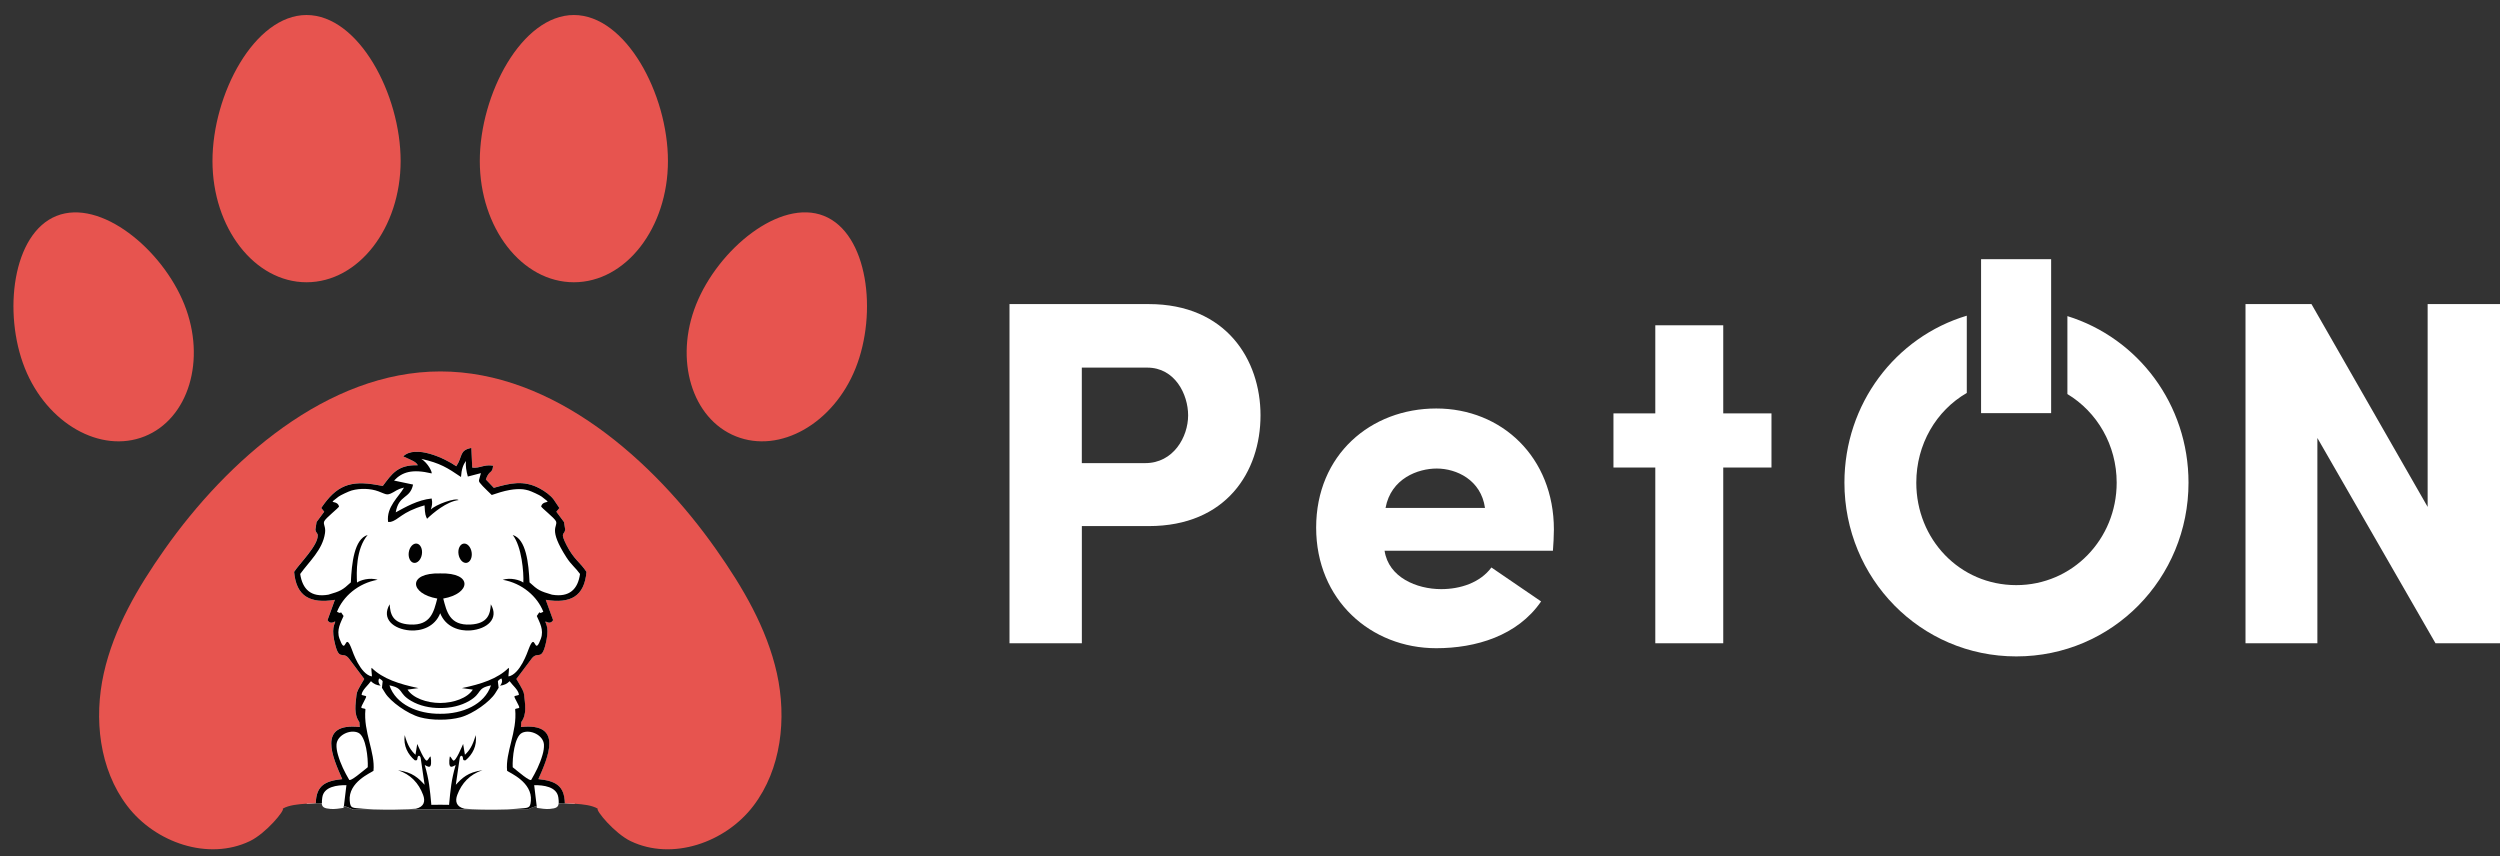
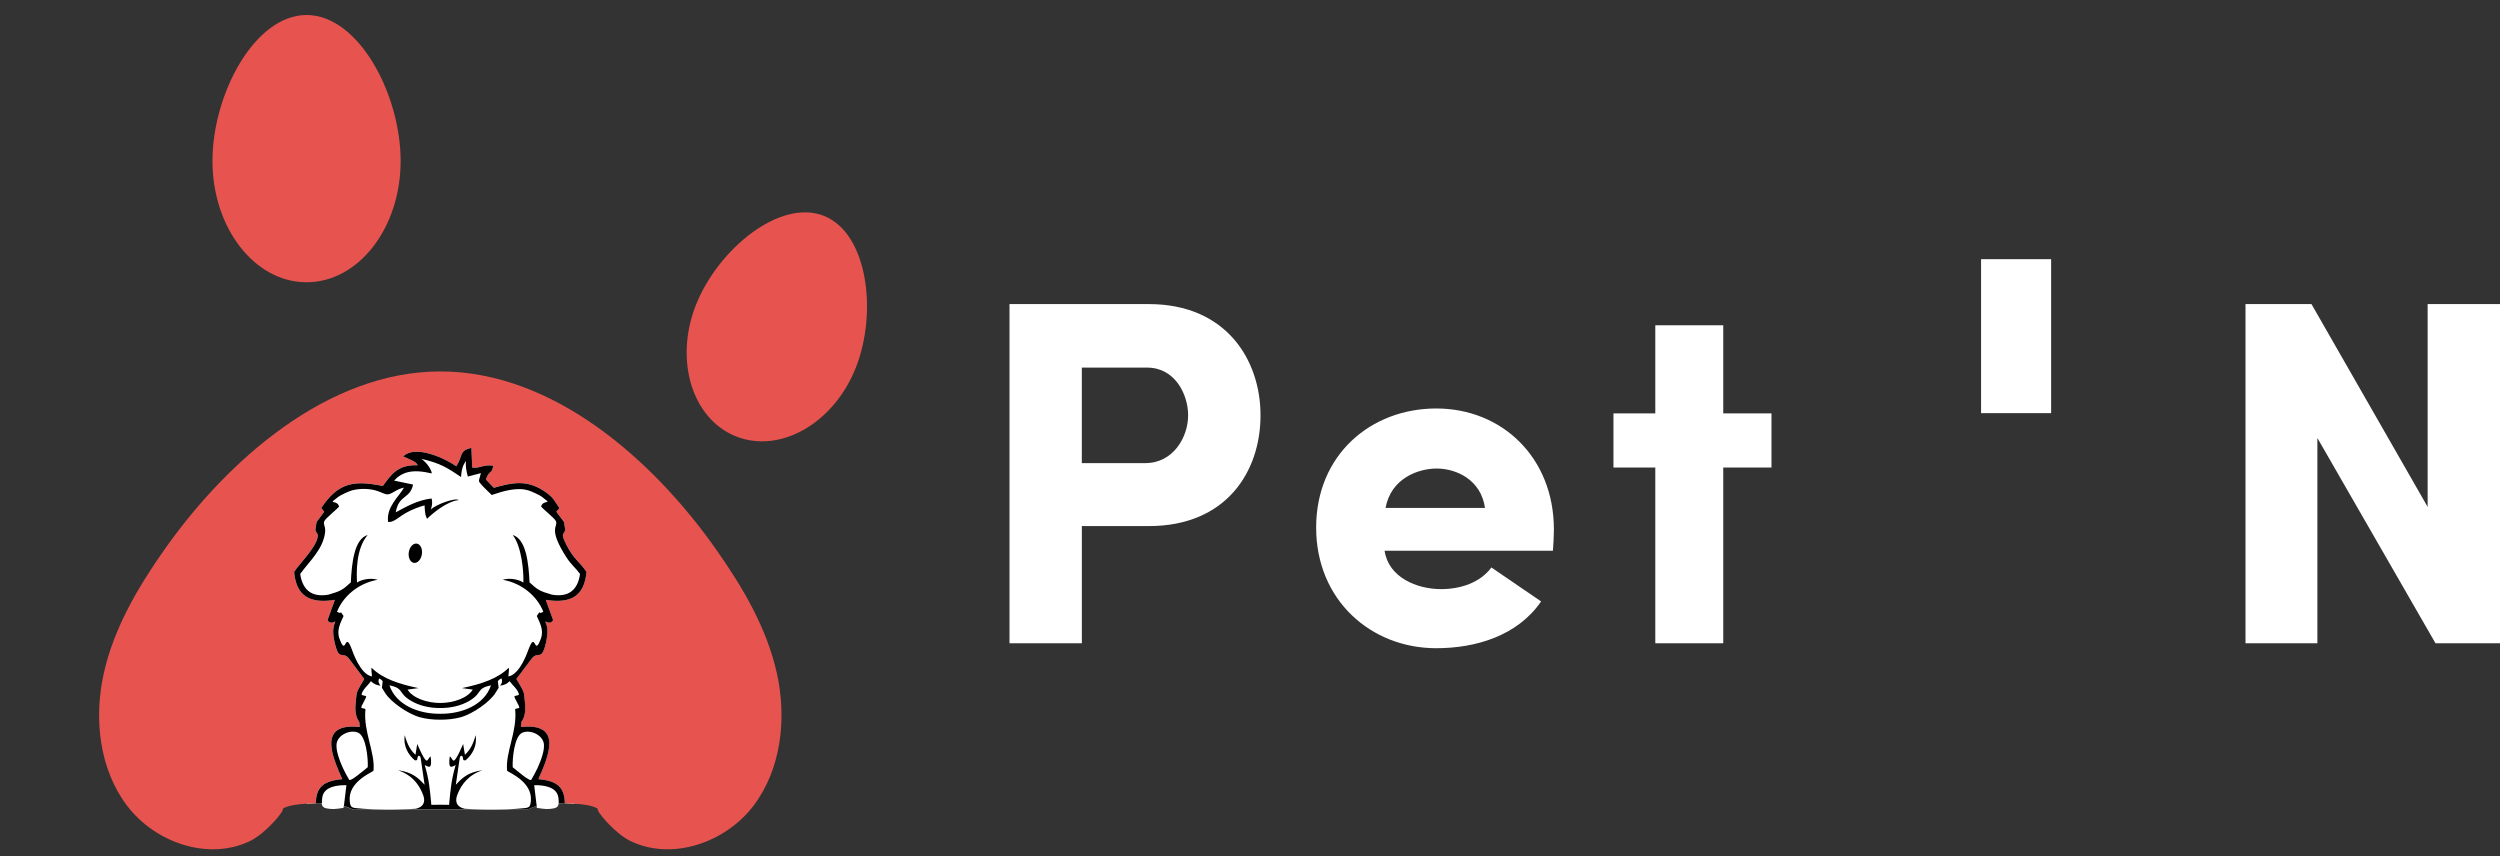
<svg xmlns="http://www.w3.org/2000/svg" version="1.1" id="Layer_1" x="0px" y="0px" viewBox="0 0 719.37 246.37" style="enable-background:new 0 0 719.37 246.37;" xml:space="preserve">
  <rect x="0" y="0" width="719.37" height="246.37" fill="#333333" stroke="none" />
  <style type="text/css">
	.st0{fill:#FFFFFF;}
	.st1{fill:#E7544F;}
	.st2{fill:#010101;}
</style>
  <g>
    <g>
      <g>
        <path class="st0" d="M290.47,87.5h40.09c22.24,0,32.15,16.01,32.15,32.01c0,16.29-9.92,31.87-32.15,31.87h-19.26v33.71h-20.82     V87.5z M311.29,105.78v27.48h18.27c8.07,0,12.32-7.51,12.32-13.74c0-6.09-3.82-13.74-11.76-13.74H311.29z" />
        <path class="st0" d="M443.45,173.06c-6.8,9.92-18.84,13.46-30.17,13.46c-18.84,0-34.56-13.88-34.56-34.7     c0-20.96,15.72-34.28,34.56-34.28c18.84,0,33.85,14.02,33.85,34.84c0,1.7-0.14,4.39-0.28,6.09h-48.44     c1.13,7.65,9.21,11.05,16.29,11.05c5.52,0,11.19-1.84,14.45-6.23L443.45,173.06z M427.3,146.15     c-1.13-8.07-8.22-11.33-13.88-11.33c-5.38,0-13.17,2.83-14.73,11.33H427.3z" />
        <path class="st0" d="M509.74,118.95v15.58h-13.88v50.57h-19.55v-50.57h-12.04v-15.58h12.04V93.6h19.55v25.35H509.74z" />
        <path class="st0" d="M719.37,185.1h-18.56l-33.99-59.07v59.07h-20.68V87.5h18.98l33.43,58.36V87.5h20.82V185.1z" />
      </g>
    </g>
    <g>
      <g>
        <g>
-           <path class="st0" d="M594.89,90.96v22.43c8.54,5.15,14.18,14.65,14.18,25.5c0,16.29-12.75,29.48-28.89,29.48      c-16.29,0-28.77-13.19-28.77-29.48c0-11.05,5.73-20.73,14.53-25.82V90.84c-20.53,6.14-35.21,25.38-35.21,48.04      c0,27.49,21.81,50,49.45,50c27.75,0,49.56-22.52,49.56-50C629.74,116.37,615.27,97.28,594.89,90.96z" />
-         </g>
+           </g>
      </g>
    </g>
    <g>
      <rect x="570.05" y="74.58" class="st0" width="20.16" height="44.3" />
    </g>
  </g>
  <path class="st0" d="M163.58,189.83l-5.49,7.39l1.75,16.89l4.36,12.04l1.24,5.14c-1.02-0.07-2.01-0.11-2.93-0.16l-1.76-0.02  c-0.07,1.16-0.71,1.5-2.58,1.66c-1.12,0.09-2.55-0.11-3.69-0.3l-0.07-0.56c-0.91,0.29-1.81,0.65-2.7,1.06h-50.11  c-0.89-0.41-1.79-0.76-2.7-1.06l-0.06,0.56c-1.14,0.19-2.58,0.39-3.7,0.3c-1.86-0.15-2.49-0.5-2.57-1.66l-1.76,0.02  c-0.8,0.05-1.67,0.09-2.56,0.14v-12.38l8.56-23.64c0,0-5.87-8.73-6.28-9.77c-0.41-1.04-8.88-13.59-9.22-18.31  c-0.32-4.72-1.37-21.74-1.37-21.74l15.29-13.38c0,0,19.84-9.86,24.27-10.27c4.43-0.41,22.27-1.24,25.18,1.24  c2.91,2.49,15.77,11.82,17.43,14.94c1.66,3.11,6.43,16.39,7.47,20.33c1.04,3.95,0,15.98,0,15.98L163.58,189.83z" />
  <g>
-     <path class="st1" d="M165.13,4.32c14.95,0,27.07,22.74,27.07,42.01c0,19.27-12.12,34.89-27.07,34.89   c-14.95,0-27.07-15.62-27.07-34.89C138.06,27.07,150.18,4.32,165.13,4.32z" />
    <path class="st1" d="M88.21,4.32c14.95,0,27.07,22.74,27.07,42.01c0,19.27-12.12,34.89-27.07,34.89   c-14.95,0-27.07-15.62-27.07-34.89C61.14,27.07,73.26,4.32,88.21,4.32z" />
-     <path class="st1" d="M7.15,105.95c-6.35-15.9-3.57-38.76,9.11-43.82c12.67-5.06,30.44,9.59,36.79,25.49   c6.35,15.9,1.22,32.88-11.45,37.95C28.92,130.62,13.5,121.84,7.15,105.95z" />
    <path class="st1" d="M246.2,105.95c-6.35,15.9-21.77,24.68-34.44,19.61c-12.67-5.06-17.8-22.05-11.45-37.95   c6.35-15.9,24.12-30.55,36.79-25.49C249.77,67.19,252.55,90.05,246.2,105.95z" />
    <path class="st1" d="M216.77,231.91c-8.07,10.57-23.35,15.85-35.29,10.13c-4.65-2.23-10.21-9-9.47-9.35   c-1.7-0.98-4.18-1.26-6.57-1.41c-1.02-0.07-2.01-0.11-2.93-0.16c-0.13-5.06-2.65-6.42-7.61-6.93c2.67-6.1,7.4-16.35-5.02-14.99   l0.1-1.44c1.67-2.29,1.08-5.06,0.82-7.81c-0.09-0.92-0.5-1.67-2.23-4.58l4.43-5.91c0.93-1.17,1.65-0.85,2.32-1.05   c0.67-0.21,1.27-0.96,1.93-4.32c0.8-4.01-0.54-4.98-0.3-5.23c0.12-0.13,1.32,1.02,2.19-0.41l-2.12-5.85   c7.11,1.15,11.13-0.98,11.73-8.05c-1.82-2.8-3.61-3.51-5.76-7.74c-1.99-3.92-0.54-2.77-0.37-4.45l-0.34-2.15l-2.2-2.97l0.87-1.07   l-1.67-2.48c-0.87-1.15-2.4-2.31-4.08-3.2c-4.68-2.47-8.6-1.39-13.12-0.13l-2.29-2.41c0.98-2.86,1.86-1.49,2.09-3.96   c-2.67-0.44-3.82,0.83-6.01,0.55l-0.25-5.66c-3.57,0.7-2.41,2.41-4.34,5.27c-3.27-2.29-11.76-6.27-15.28-2.83   c2.61,1.17,3.69,1.54,4.21,2.55c-5.86-0.2-7.56,2.64-10.08,5.96c-0.55-0.1-1.08-0.2-1.6-0.29c-7.8-1.4-11.73,0.15-16.11,6.62   l0.86,1.07l-2.2,2.97l-0.33,2.15c0.1,0.98,0.63,0.99,0.67,1.63c0.14,2.95-5.23,8.14-6.8,10.56c0.61,7.07,4.62,9.19,11.73,8.05   l-2.12,5.85c0.86,1.44,2.06,0.28,2.19,0.41c0.24,0.24-1.1,1.21-0.3,5.23c0.67,3.36,1.27,4.11,1.93,4.32   c0.67,0.2,1.39-0.12,2.32,1.05l4.43,5.91c-1.73,2.9-2.14,3.66-2.23,4.58c-0.27,2.75-0.85,5.52,0.82,7.81l0.1,1.44   c-12.43-1.37-7.7,8.88-5.02,14.99c-4.96,0.51-7.48,1.87-7.61,6.93c-0.8,0.05-1.67,0.09-2.56,0.14c-2.5,0.15-5.15,0.41-6.94,1.43   c0.75,0.35-4.81,7.12-9.47,9.35c-11.95,5.73-27.22,0.45-35.28-10.13c-8.06-10.58-9.65-25.13-6.75-38.15   c2.91-13.02,9.82-24.76,17.48-35.64c17.94-25.49,46.8-51.23,79.37-51.23c32.7,0,61.43,25.74,79.36,51.23   c7.66,10.88,14.58,22.62,17.48,35.64C226.42,206.77,224.83,221.32,216.77,231.91z" />
  </g>
-   <path class="st2" d="M117.92,181.4c3.26,0.27,7.22-1.01,8.75-4.95c1.53,3.94,5.49,5.22,8.75,4.95c4.69-0.39,8.27-3.34,5.81-7.52  c-0.15,2.64-0.71,5.56-5.87,5.83c-6,0.32-6.84-3.74-7.82-7.48c7.88-1.36,8.7-7.48-0.86-7.23c-9.57-0.25-8.74,5.88-0.86,7.23  c-0.98,3.74-1.83,7.8-7.82,7.48c-5.17-0.27-5.72-3.19-5.87-5.83C109.65,178.06,113.23,181.02,117.92,181.4z" />
  <path d="M168.76,164.56c-1.82-2.8-3.61-3.51-5.76-7.74c-1.99-3.92-0.54-2.77-0.37-4.45l-0.34-2.15l-2.2-2.97l0.87-1.07l-1.67-2.48  c-0.87-1.15-2.4-2.31-4.08-3.2c-4.68-2.47-8.6-1.39-13.12-0.13l-2.29-2.41c0.98-2.86,1.86-1.49,2.09-3.96  c-2.67-0.44-3.82,0.83-6.01,0.55l-0.25-5.66c-3.57,0.7-2.41,2.41-4.34,5.27c-3.27-2.29-11.76-6.27-15.28-2.83  c2.61,1.17,3.69,1.54,4.21,2.55c-5.86-0.2-7.56,2.64-10.08,5.96c-0.55-0.1-1.08-0.2-1.6-0.29c-7.8-1.4-11.73,0.15-16.11,6.62  l0.86,1.07l-2.2,2.97l-0.33,2.15c0.1,0.98,0.63,0.99,0.67,1.63c0.14,2.95-5.23,8.14-6.8,10.56c0.61,7.07,4.62,9.19,11.73,8.05  l-2.12,5.85c0.86,1.44,2.06,0.28,2.19,0.41c0.24,0.24-1.1,1.21-0.3,5.23c0.67,3.36,1.27,4.11,1.93,4.32  c0.67,0.2,1.39-0.12,2.32,1.05l4.43,5.91c-1.73,2.9-2.14,3.66-2.23,4.58c-0.27,2.75-0.85,5.52,0.82,7.81l0.1,1.44  c-12.43-1.37-7.7,8.88-5.02,14.99c-4.96,0.51-7.48,1.87-7.61,6.93l1.76-0.02c-0.03-0.41,0.01-0.93,0.1-1.59  c0.41-3.19,4.35-3.62,6.95-3.58l-0.72,5.97c0.91,0.29,1.81,0.65,2.7,1.06h8.92c-2.12-0.01-4.27-0.08-5.99-0.24  c-3.32-0.31-3.75,0.02-3.96-2.3c-0.46-5.37,6.08-8.02,6.84-8.62c0.54-5.33-2.96-11.2-2.32-17.65c0.04-0.4-1.19-0.2-1.19-0.6  c0.02-0.46,1.37-2.65,1.41-3.1c0.02-0.32-1.36-0.29-1.32-0.61c0.22-1.37,1.83-2.62,2.69-3.83c0.7,0.74,1.67,1.21,2.78,1.28  c-0.46-0.41-0.82-1.24-0.45-2.02c0.04-0.15,0.98,0.48,1.04,0.8l-0.21,1.84l0.95,1.53c1.5,2.41,6.32,5.94,10.01,6.96  c1.7,0.46,3.76,0.71,5.83,0.69c2.07,0.02,4.14-0.23,5.83-0.69c3.69-1.02,8.51-4.54,10.01-6.96l0.95-1.53l-0.22-1.84  c0.07-0.33,1.01-0.96,1.05-0.8c0.37,0.78,0.02,1.62-0.45,2.02c1.11-0.07,2.08-0.54,2.78-1.28c0.86,1.21,2.47,2.45,2.68,3.83  c0.05,0.32-1.34,0.29-1.31,0.61c0.04,0.45,1.4,2.64,1.41,3.1c0.02,0.41-1.22,0.2-1.18,0.6c0.63,6.45-2.87,12.32-2.32,17.65  c0.76,0.6,7.31,3.25,6.84,8.62c-0.2,2.32-0.64,1.99-3.96,2.3c-1.72,0.16-3.87,0.24-5.99,0.24h8.92c0.89-0.41,1.79-0.76,2.7-1.06  l-0.72-5.97c2.61-0.03,6.55,0.4,6.96,3.58c0.08,0.66,0.13,1.18,0.1,1.59l1.76,0.02c-0.13-5.06-2.65-6.42-7.61-6.93  c2.67-6.1,7.4-16.35-5.02-14.99l0.1-1.44c1.67-2.29,1.08-5.06,0.82-7.81c-0.09-0.92-0.5-1.67-2.23-4.58l4.43-5.91  c0.93-1.17,1.65-0.85,2.32-1.05c0.67-0.21,1.27-0.96,1.93-4.32c0.8-4.01-0.54-4.98-0.3-5.23c0.12-0.13,1.32,1.02,2.19-0.41  l-2.12-5.85C164.14,173.75,168.15,171.63,168.76,164.56z M105.82,220.76c-1.38,1.09-5.18,4.41-5.39,3.55  c-1.24-2.14-2.39-4.34-3.19-7.13c-0.29-1.02-0.46-2.04-0.41-2.94c0.16-2.72,3.95-4.47,6.27-3.39  C105.35,211.91,105.95,218.24,105.82,220.76z M150.25,210.86c2.32-1.08,6.1,0.67,6.27,3.39c0.05,0.9-0.11,1.92-0.41,2.94  c-0.8,2.79-1.96,4.99-3.2,7.13c-0.2,0.86-4-2.46-5.38-3.55C147.4,218.24,148,211.91,150.25,210.86z M126.67,205.39  c-6.35,0.07-12.77-2.63-14.61-8.18c4.32,0.87,2.35,2.19,6.25,4.47c2.4,1.41,5.39,2.08,8.36,2.05c2.97,0.03,5.96-0.64,8.36-2.05  c3.9-2.28,1.93-3.6,6.25-4.47C139.44,202.76,133.03,205.46,126.67,205.39z M158.84,171.12c-3.46-1.02-4.02-1.28-6.47-3.54  c-0.25-5.45-0.96-12.48-4.84-13.64c2.61,3.29,3.21,10.85,3.06,13.69c-0.96-0.71-3.63-1.52-5.94-0.8c5.62,0.98,9.99,4.83,11.69,9.21  c-2.06,1.13-0.2-1.18-1.88,1.21c0.78,1.8,2.1,3.97,1.19,6.48c-1.56,4.34-1.56,0.46-2.45,1.04c-0.25,0.17-0.59,0.72-1.06,1.95  c-0.38,0.98-2.46,7.18-5.76,7.92c-0.26,0.06,0.28-2.28-0.02-2.47c-3.17,3.15-7.94,4.69-13.45,5.83l3.14,0.43  c-1.52,2.42-5.5,3.84-9.39,3.85c-3.88-0.01-7.87-1.43-9.39-3.85l3.14-0.43c-5.52-1.15-10.28-2.68-13.46-5.83  c-0.28,0.2,0.25,2.53-0.01,2.47c-3.31-0.73-5.39-6.93-5.76-7.92c-0.47-1.24-0.8-1.78-1.06-1.95c-0.89-0.58-0.89,3.3-2.45-1.04  c-0.9-2.51,0.41-4.67,1.19-6.48c-1.68-2.39,0.18-0.08-1.89-1.21c1.71-4.38,6.08-8.23,11.7-9.21c-2.31-0.72-4.98,0.1-5.94,0.8  c-0.15-2.84-0.36-9.67,3.06-13.69c-3.88,1.15-4.58,8.18-4.84,13.64c-2.45,2.27-3.01,2.52-6.47,3.54c-5.03,0.85-7.45-1.59-8.1-5.96  c2.54-3.56,6.46-6.94,7.14-11.77c0.27-1.89-0.58-2.41-0.24-3.35c0.34-0.95,4.36-4,4.27-4.34c-0.31-1.26-1.79-1.15-1.83-1.34  c-0.03-0.13,0.37-0.41,1.69-1.45c0.53-0.41,2.97-1.55,3.79-1.78c2.47-0.68,5.41-0.59,7.66,0.24c2.69,0.98,2.33,1.48,5.29-0.3  c0.41-0.24,0.99-0.5,2.1-0.76c-1.45,2.62-5.14,5.53-4.58,9.87h0.65c2.45-0.52,3.06-2.81,9.84-4.77c0.15,2.9,0.31,2.89,0.72,3.87  c1.72-1.67,5.68-5,9.09-5.39c-0.89-0.77-6.6,1.28-8,2.73c0.31-1.04,0.54-1.76,0.24-3.18c-4.1,0.43-7.55,2.49-10.34,3.98  c0.91-5.2,4.11-3.74,4.99-7.99l-5.47-1.15c2.31-2.45,5.18-3.4,10.82-2.06c0.16-0.46-1.05-2.93-2.97-4.18  c5.43,1.22,7.49,2.56,11.41,5.21c0.14-2.23,0.64-3.54,1.41-4.61c-0.11,1.46,0.1,2.85,0.56,4.48l3.76-0.98  c-0.67,2.77-0.99,1.96,0.54,3.75c0.83,0.81,1.74,1.78,2.58,2.54c1.62-0.56,3.38-1.12,5.17-1.44c1.28-0.22,2.56-0.32,3.83-0.2  c0.54,0.07,1.07,0.18,1.58,0.33c0.81,0.23,3.26,1.37,3.79,1.78c1.32,1.04,1.72,1.32,1.69,1.45c-0.04,0.19-1.52,0.08-1.84,1.34  c-0.08,0.34,3.94,3.39,4.28,4.34c0.57,1.63-2.38,2.01,3.02,10.39c1.35,2.09,2.62,2.97,3.88,4.73  C166.29,169.53,163.87,171.96,158.84,171.12z M131.58,228.73c1.28-3.4,3.6-5.89,7.23-7.1c-4.24,0.59-5.88,2.28-7.65,4.19l1.11-7.61  c0.15-0.98,0.88-0.98,0.95-0.02c0.02,0.37,0.11,0.72,0.76,0.58c1.97-1.66,3.35-4.14,2.9-7.25c-0.85,3.09-1.88,4.53-3.1,5.66  c-0.17-1.04-0.34-2.07-0.51-3.11c-0.27,0.54-2.15,5.21-2.84,4.77c-0.39-0.25-0.77-1.31-1.01-1.12c-0.24,1.58-0.19,2.69,0.28,2.88  c0.5,0.2,1.41-0.55,1.41-0.45c-1.26,4.33-1.46,6.96-1.89,11.44l-2.55-0.03l-2.55,0.03c-0.42-4.49-0.63-7.11-1.89-11.44  c0-0.11,0.91,0.65,1.41,0.45c0.46-0.2,0.51-1.31,0.28-2.88c-0.24-0.19-0.63,0.87-1.01,1.12c-0.69,0.44-2.58-4.23-2.85-4.77  c-0.17,1.04-0.33,2.07-0.5,3.11c-1.23-1.13-2.26-2.58-3.1-5.66c-0.45,3.1,0.93,5.59,2.9,7.25c0.65,0.15,0.74-0.21,0.76-0.58  c0.07-0.96,0.8-0.96,0.95,0.02l1.11,7.61c-1.77-1.9-3.41-3.6-7.65-4.19c3.62,1.21,5.96,3.7,7.22,7.1c0.67,1.76,0.36,3.41-2.08,3.98  c-0.25,0.06-3.21,0.2-6.7,0.24h27.77c-3.66-0.02-6.81-0.19-7.08-0.24C131.23,232.14,130.92,230.49,131.58,228.73z" />
  <path class="st2" d="M119.09,161.96c1.04,0.16,2.08-0.95,2.31-2.48s-0.42-2.9-1.46-3.06c-1.04-0.16-2.08,0.95-2.31,2.48  C117.4,160.43,118.05,161.8,119.09,161.96z" />
-   <path class="st2" d="M134.25,161.96c1.04-0.16,1.7-1.53,1.46-3.06c-0.24-1.53-1.27-2.64-2.31-2.48c-1.04,0.16-1.7,1.53-1.46,3.06  S133.21,162.12,134.25,161.96z" />
</svg>